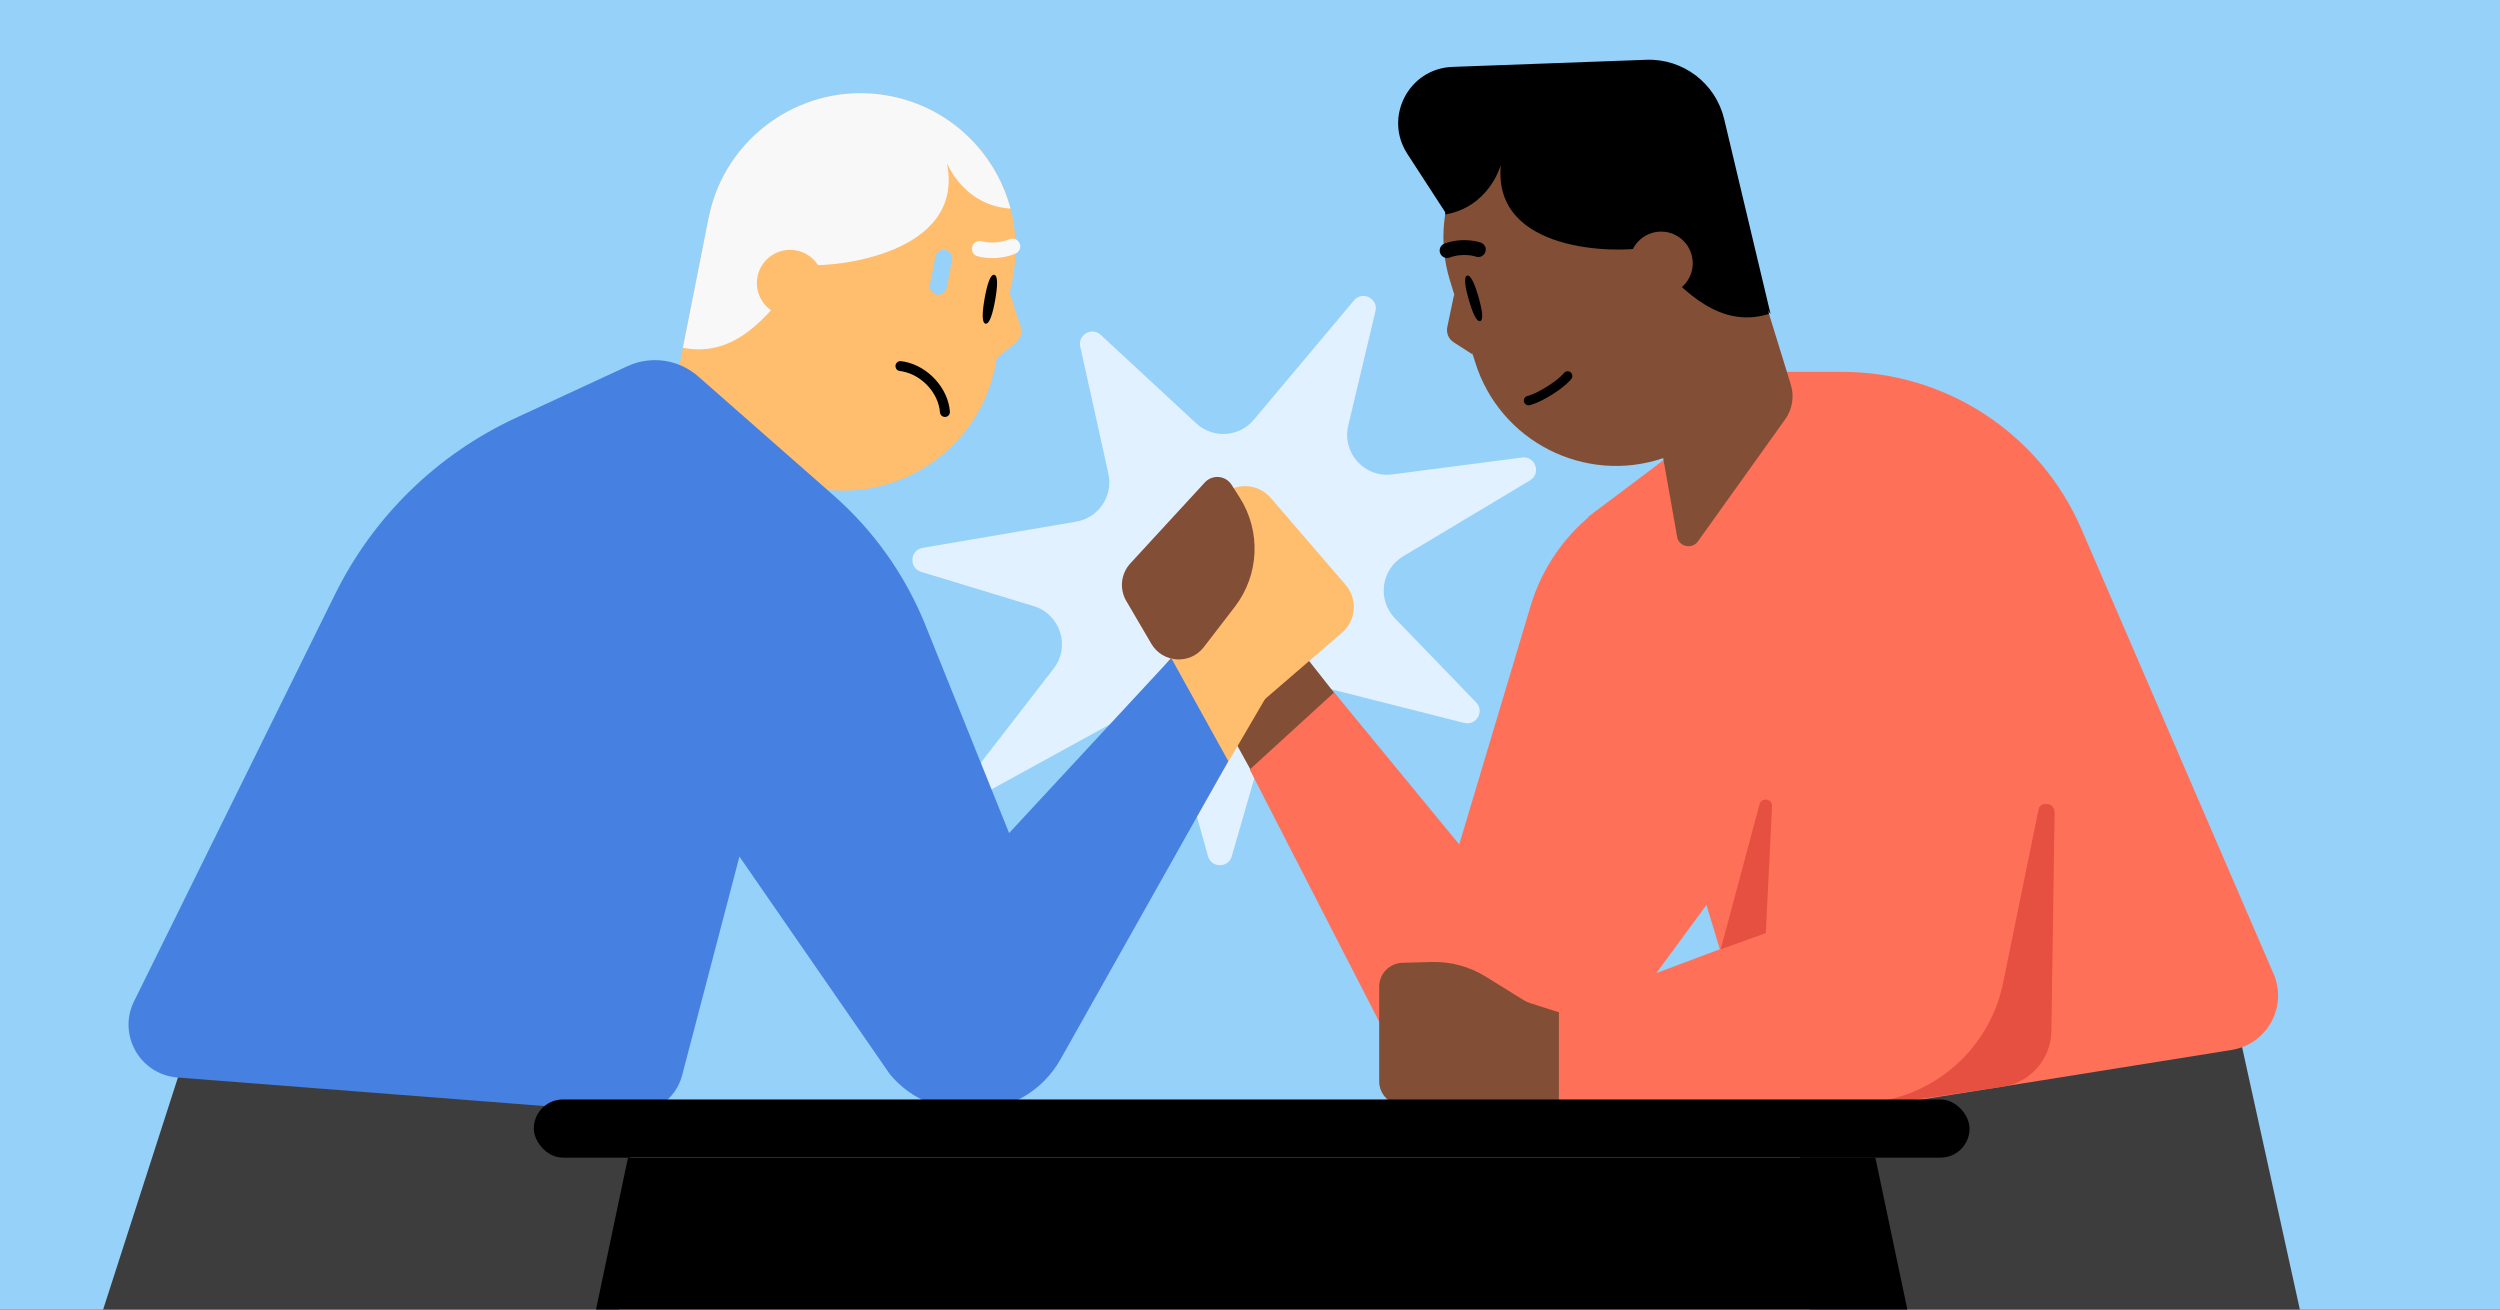
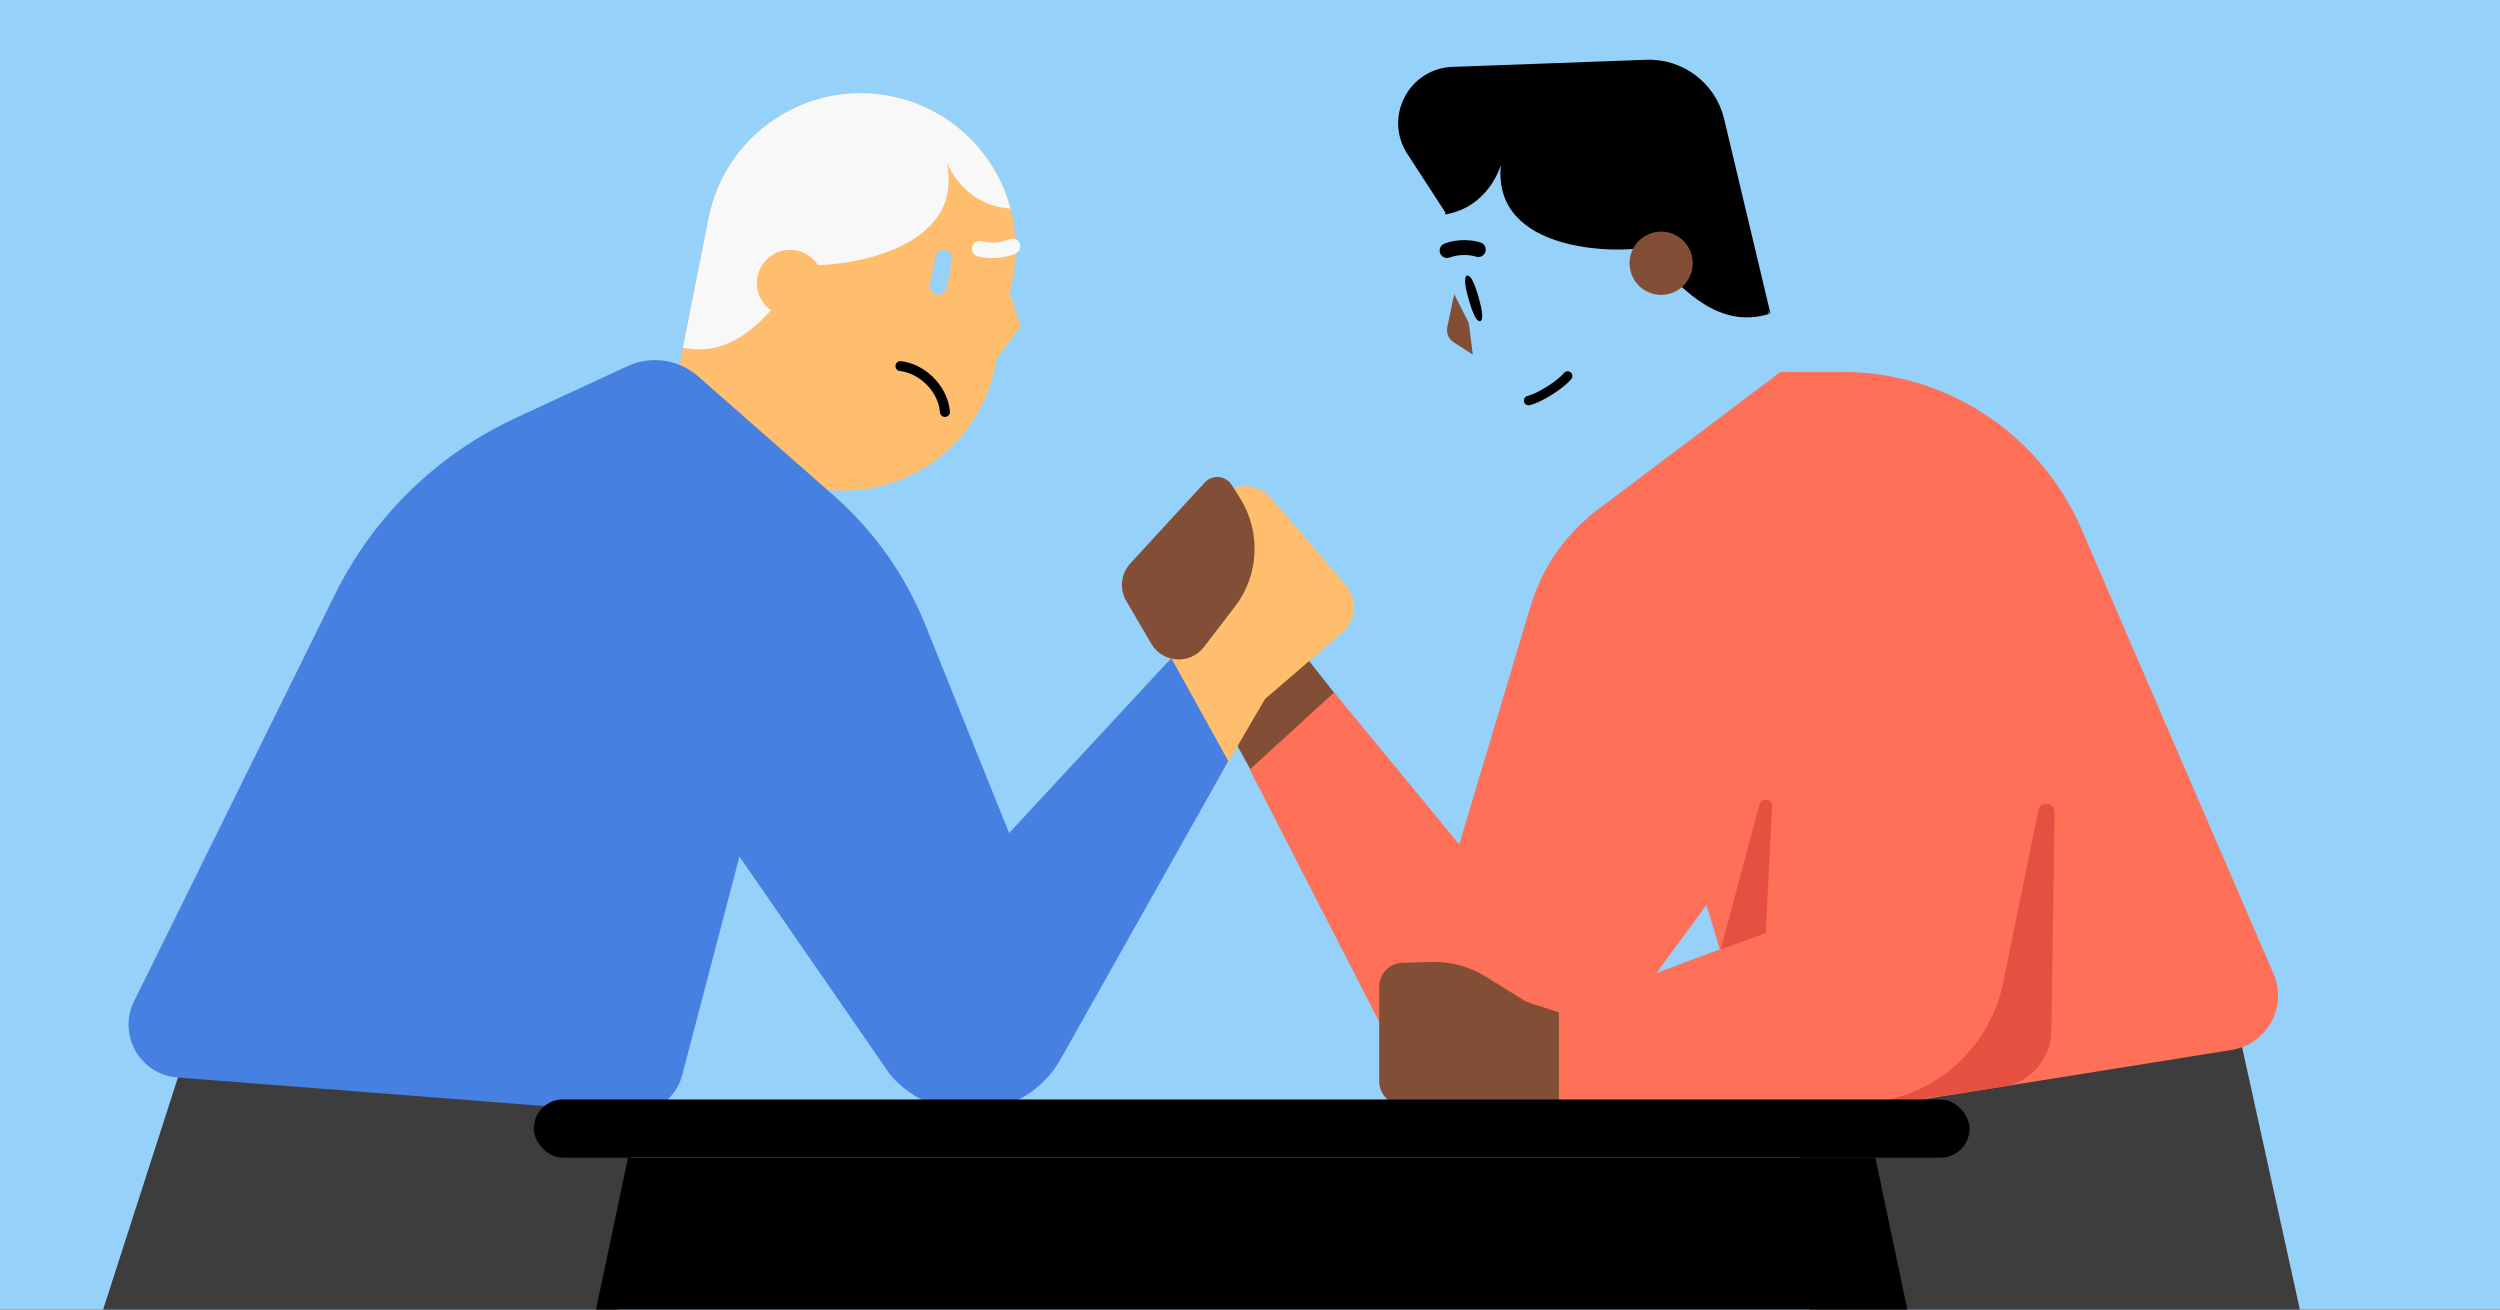
<svg xmlns="http://www.w3.org/2000/svg" fill="none" height="495" viewBox="0 0 945 495" width="945">
  <rect x="0" y="0" width="945" height="495" fill="#333333" stroke="none" />
  <clipPath id="clip0_1123_959">
    <path d="M0 0H945V495H0Z" />
  </clipPath>
  <g clip-path="url(#clip0_1123_959)">
    <path d="M0 0H945V495H0Z" fill="#95d1f9" />
-     <path d="M408.326 131.002C407.335 126.534 412.698 123.457 416.056 126.567L452.168 160.021C458.484 165.872 468.41 165.25 473.945 158.656L511.809 113.551C514.975 109.781 521.065 112.844 519.926 117.633L509.634 160.902C507.194 171.161 515.776 180.688 526.233 179.329L575.356 172.943C580.376 172.29 582.699 178.976 578.356 181.577L530.371 210.311C522.05 215.294 520.536 226.726 527.273 233.703L557.987 265.51C561.252 268.89 558.038 274.431 553.483 273.277L499.287 259.545C491.407 257.549 483.365 262.163 481.111 269.973L465.611 323.689C464.308 328.204 457.902 328.182 456.632 323.657L444.676 281.088C442.054 271.751 431.421 267.288 422.92 271.956L373.894 298.876C369.457 301.313 364.858 295.933 367.955 291.929L398.262 252.746C404.713 244.405 400.821 232.187 390.733 229.115L348.185 216.16C343.476 214.727 343.906 207.923 348.759 207.093L406.807 197.173C415.294 195.722 420.841 187.467 418.978 179.062L408.326 131.002Z" fill="#e2f1ff" />
    <path d="M250.905 167.889 267.846 82.43C274.136 50.699 304.965 30.061 336.706 36.353 368.447 42.645 389.074 73.473 382.782 105.213L376.234 138.249C369.528 172.075 335.197 192.818 302.135 183.035" fill="#ffbd6e" />
-     <path d="M381.697 110.689 385.769 123.382C386.489 125.659 385.756 128.141 383.883 129.641L376.805 135.309 377.13 122.578 381.686 110.687 381.707 110.691 381.697 110.689Z" fill="#ffbd6e" />
+     <path d="M381.697 110.689 385.769 123.382L376.805 135.309 377.13 122.578 381.686 110.687 381.707 110.691 381.697 110.689Z" fill="#ffbd6e" />
    <path d="M269.413 76.271C278.226 48.082 307.069 30.478 336.706 36.353 359.08 40.788 375.932 57.415 381.726 77.96 381.808 78.258 381.888 78.554 381.966 78.85 364.661 77.75 358.296 62.49 357.945 61.611 364.948 96.293 315.089 101.065 305.278 100.149 303.846 101.921 302.403 103.785 300.932 105.684 290.179 119.565 277.949 135.352 258.138 131.454L267.856 82.431C268.266 80.362 268.788 78.305 269.413 76.271Z" fill="#f8f8f8" />
    <path d="M310.966 109.441C312.314 102.638 307.898 96.039 301.095 94.69 294.292 93.341 287.693 97.757 286.344 104.56 284.996 111.364 289.412 117.963 296.215 119.312 303.018 120.66 309.617 116.244 310.966 109.441Z" fill="#ffbd6e" />
    <path d="M383.269 90.232C384.143 90.405 384.938 90.979 385.367 91.852 386.073 93.316 385.463 95.067 383.999 95.773 383.742 95.908 377.544 98.849 369.614 96.894 368.036 96.516 367.063 94.911 367.451 93.335 367.851 91.762 369.414 90.78 371.01 91.173 376.811 92.608 381.402 90.486 381.44 90.46 382.02 90.182 382.667 90.124 383.267 90.243" fill="#f8f8f8" />
-     <path d="M376.167 113.464C375.253 118.569 374.024 122.616 372.533 122.353 371.042 122.091 371.288 117.871 372.191 112.763 373.104 107.658 374.333 103.611 375.824 103.874 377.315 104.137 377.07 108.357 376.167 113.464Z" fill="#000000" />
    <path d="M359.902 98.277C360.248 96.532 359.113 94.837 357.369 94.492V94.492C355.624 94.146 353.929 95.28 353.583 97.025L351.495 107.556C351.15 109.301 352.284 110.995 354.028 111.341V111.341C355.773 111.687 357.468 110.553 357.814 108.808L359.902 98.277Z" fill="#95d1f9" />
    <path d="M340.132 140.24C339.058 140.182 338.385 139.117 338.501 138.144 338.615 137.126 339.561 136.384 340.576 136.508 341.046 136.569 341.524 136.641 341.988 136.733 350.907 138.501 358.394 146.782 359.066 155.595 359.098 156.094 358.937 156.576 358.609 156.96 358.281 157.344 357.831 157.572 357.32 157.613 357.151 157.634 356.991 157.613 356.812 157.578 355.98 157.413 355.364 156.711 355.302 155.867 354.761 148.656 348.597 141.874 341.236 140.415 340.867 140.342 340.511 140.26 340.132 140.24Z" fill="#000000" />
    <path d="M36.173 503.718 71.034 395.583 240.033 414.731 233.373 503.718H36.173Z" fill="#3d3d3d" />
    <path d="M875.127 521.272 846.129 389.547 678.309 403.984 686.262 528.961 875.127 521.272Z" fill="#3d3d3d" />
    <path d="M457.913 264.124 486.89 239.733 523.245 285.946 482.302 308.315 457.913 264.124Z" fill="#824f36" />
    <path d="M462.291 186.859C467.65 182.245 475.735 182.848 480.349 188.207L508.656 221.085C513.27 226.444 512.666 234.529 507.307 239.143L475.218 266.772 430.202 214.487 462.291 186.859Z" fill="#ffbd6e" />
    <path d="M450.955 237.456 482.299 257.167 452.635 307.977 416.661 282.747 450.955 237.456Z" fill="#ffbd6e" />
    <path d="M425.73 227.165C423.065 222.612 423.685 216.854 427.257 212.973L455.43 182.356C458.278 179.261 463.287 179.707 465.544 183.256L468.613 188.084C476.736 200.86 476 217.353 466.772 229.355L455.066 244.58C449.874 251.334 439.494 250.68 435.19 243.327L425.73 227.165Z" fill="#824f36" />
    <path d="M237.14 138.433 194.906 158.005C165.242 171.752 141.174 195.232 126.697 224.545L50.674 378.48C44.409 391.167 52.934 406.172 67.04 407.284L238.059 420.59C247.183 421.3 255.507 415.376 257.826 406.524L279.505 323.774 336.297 405.946C352.911 426.262 387.315 424.497 400.871 400.407L464.29 287.707 442.743 248.765 381.441 314.903 349.769 236.222C342.197 217.411 330.317 200.638 315.085 187.252L264.246 142.573C256.864 135.872 246.187 134.241 237.14 138.433Z" fill="#4680e1" />
    <path d="M472.401 290.9 504.312 261.74 551.585 319.181 578.598 228.961C583.004 214.246 592.1 201.375 604.5 192.31L630.215 173.511 661.876 319.181 600.214 403.041C581.196 428.905 541.613 425.736 526.953 397.175L472.401 290.9Z" fill="#ff7059" />
    <path d="M673.026 140.569 600.433 195.316 654.345 372.711V402.775C654.345 415.579 665.799 425.345 678.442 423.321L843.587 396.871C856.987 394.725 864.779 380.532 859.397 368.074L786.774 199.965C771.199 163.913 735.684 140.569 696.412 140.569H673.026Z" fill="#ff7059" />
    <path d="M770.303 306.394 755.316 377.801 738.774 393.457 700.906 419.058 756.965 410.8C767.449 409.256 775.265 400.337 775.421 389.741L776.637 307.099C776.694 303.223 771.099 302.6 770.303 306.394Z" fill="#e55041" />
    <path d="M675.502 224.843C677.789 190.904 710.051 167.176 743.129 175.104V175.104C771.94 182.009 790.088 210.513 784.155 239.54L757.168 371.569C751.762 398.017 728.494 417.01 701.5 417.01L589.259 417.01 589.259 381.603 666.901 352.525 675.502 224.843Z" fill="#ff7059" />
    <path d="M521.33 372.958C521.33 368.066 525.226 364.064 530.116 363.932L541.184 363.635C548.384 363.441 555.484 365.361 561.605 369.157L575.876 378.006C576.658 378.492 577.497 378.879 578.374 379.161L589.264 382.657 589.264 417.04 577.054 417.753H530.359C525.372 417.753 521.33 413.711 521.33 408.724L521.33 372.958Z" fill="#824f36" />
    <rect fill="#000000" height="21.989" rx="10.995" width="542.721" x="201.774" y="415.598" />
    <path d="M237.384 437.587H708.886L724.892 513.596H221.378L237.384 437.587Z" fill="#000000" />
    <path d="M549.677 111.207 547.076 123.635C546.62 125.863 547.558 128.141 549.479 129.377L556.738 134.047 555.173 122.019 549.687 111.204 549.667 111.21 549.677 111.207Z" fill="#824f36" />
-     <path d="M654.644 73.181 676.929 145.377C678.308 149.844 677.522 154.7 674.803 158.503L641.825 204.635C639.405 208.017 634.087 206.482 633.852 202.327L628.681 173.175C599.231 183.169 566.891 166.976 557.569 136.776L548.108 106.127C539.018 76.68 555.497 45.436 584.918 36.338 614.339 27.24 645.557 43.744 654.644 73.181Z" fill="#824f36" />
    <path d="M652.553 67.502C641.427 41.668 612.389 27.843 584.919 36.338 564.18 42.751 549.872 60.169 546.417 80.204 546.369 80.494 546.322 80.783 546.277 81.071 562.547 78.319 567.065 63.233 567.311 62.365 564.108 95.914 611.769 95.506 620.965 93.668 622.495 95.206 624.045 96.828 625.625 98.482 637.173 110.569 650.308 124.316 668.674 118.665L654.635 73.184C654.042 71.264 653.345 69.367 652.553 67.502Z" fill="#000000" />
    <path d="M616.499 103.033C614.551 96.722 618.079 90.033 624.385 88.083 630.69 86.133 637.373 89.664 639.321 95.976 641.27 102.287 637.742 108.976 631.436 110.926 625.13 112.876 618.448 109.345 616.499 103.033Z" fill="#824f36" />
    <g fill="#000000">
      <path d="M559.629 97.031C560.439 96.781 561.135 96.159 561.455 95.29 561.978 93.833 561.228 92.234 559.773 91.711 559.516 91.608 553.36 89.434 546.047 92.07 544.591 92.585 543.828 94.201 544.352 95.655 544.885 97.106 546.461 97.882 547.934 97.352 553.282 95.419 557.82 96.976 557.875 96.996 558.452 97.203 559.073 97.204 559.629 97.031Z" />
      <path d="M555.192 113.312C556.561 118.058 558.124 121.771 559.509 121.374 560.895 120.978 560.246 117.005 558.887 112.255 557.518 107.509 555.955 103.797 554.569 104.193 553.184 104.59 553.833 108.563 555.192 113.312Z" />
      <path clip-rule="evenodd" d="M591.142 141.047C591.737 140.264 592.853 140.108 593.64 140.699 594.431 141.293 594.591 142.414 593.997 143.205 593.997 143.205 593.874 143.36 593.861 143.376 593.786 143.466 593.681 143.59 593.541 143.743 593.262 144.049 592.848 144.475 592.273 145 591.122 146.049 589.328 147.489 586.684 149.153 584.039 150.816 581.964 151.809 580.52 152.392 579.798 152.684 579.235 152.873 578.838 152.991 578.635 153.052 578.154 153.169 578.155 153.169 577.186 153.362 576.244 152.732 576.051 151.763 575.859 150.797 576.484 149.859 577.446 149.661 577.447 149.661 577.448 149.661 577.449 149.66 577.506 149.648 578.095 149.512 579.18 149.074 580.418 148.573 582.305 147.678 584.778 146.123 587.251 144.568 588.875 143.255 589.862 142.355 590.356 141.904 590.691 141.557 590.894 141.334 590.996 141.222 591.064 141.142 591.103 141.094 591.123 141.071 591.135 141.056 591.14 141.049 591.141 141.048 591.142 141.047 591.142 141.047Z" fill-rule="evenodd" />
    </g>
    <path d="M667.478 352.709 650.408 358.863 665.107 304.022C665.852 301.243 669.965 301.887 669.824 304.761L667.478 352.709Z" fill="#e55041" />
    <path d="M531.957 58.135 546.806 81.017 564.916 62.053H579.658L631.842 74.436 669.261 118.658 651.73 44.989C648.51 31.461 636.187 22.087 622.289 22.597L549.03 25.283C532.513 25.889 522.961 44.27 531.957 58.135Z" fill="#000000" />
  </g>
</svg>